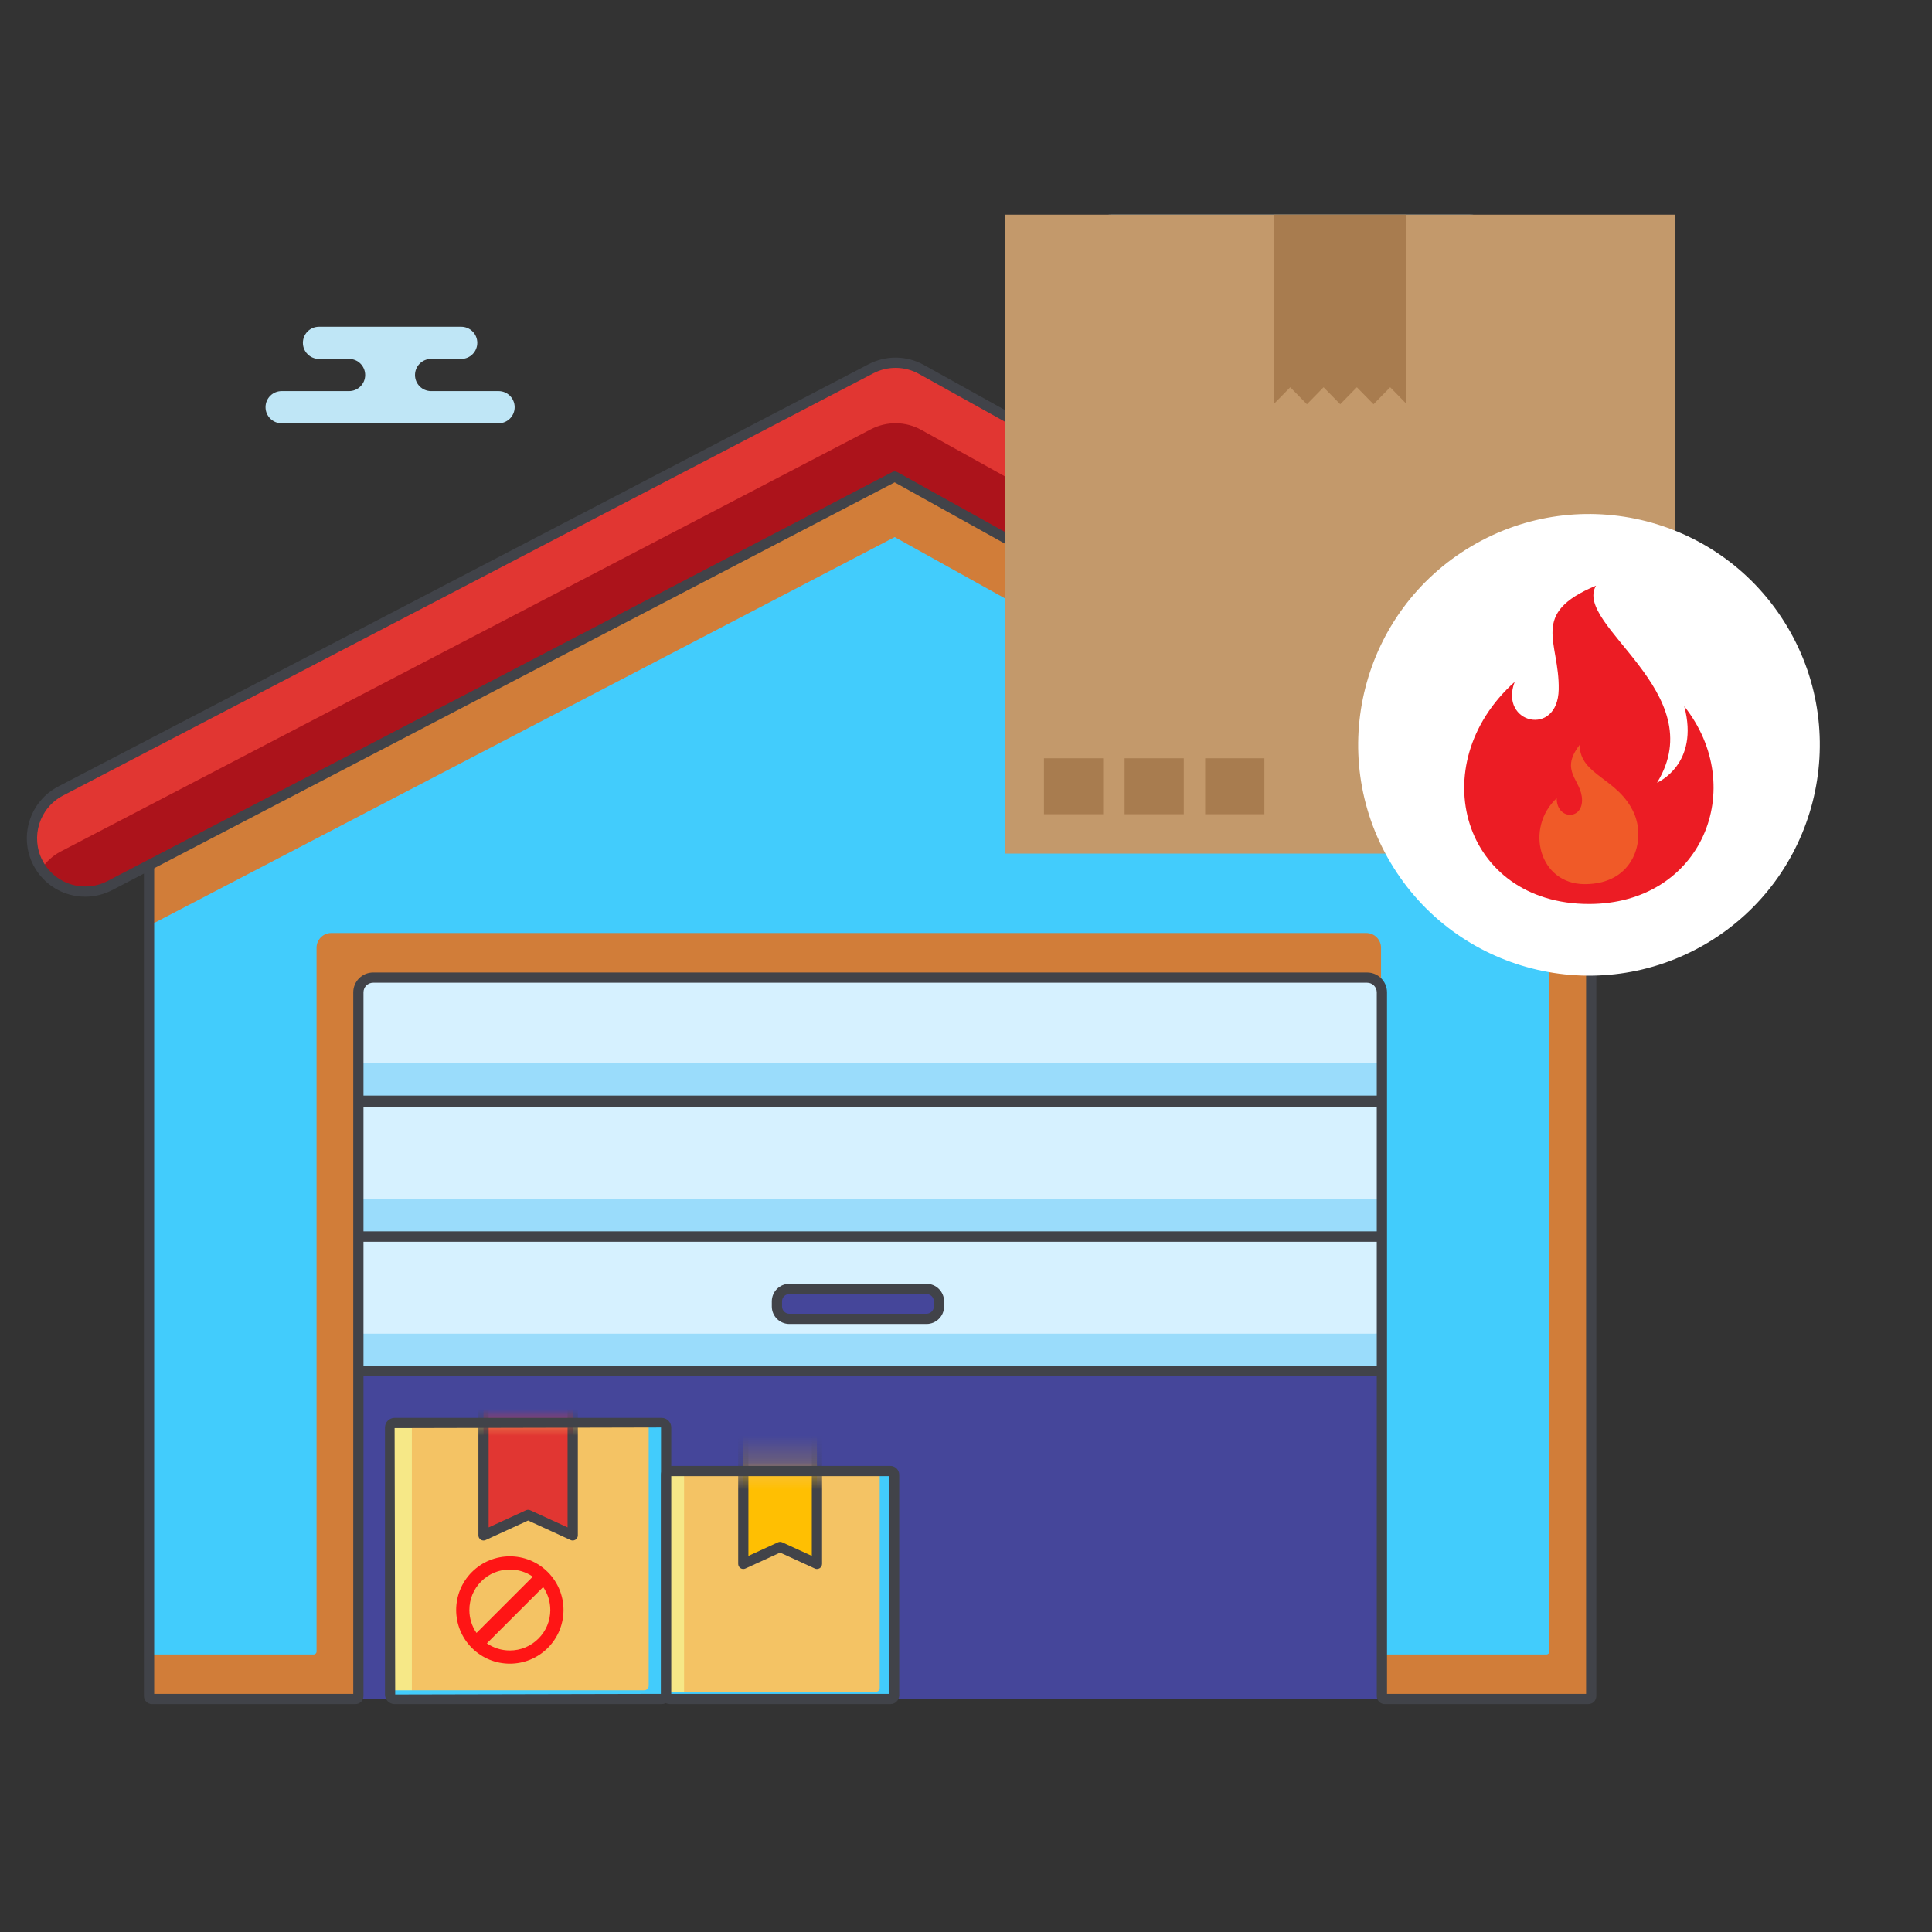
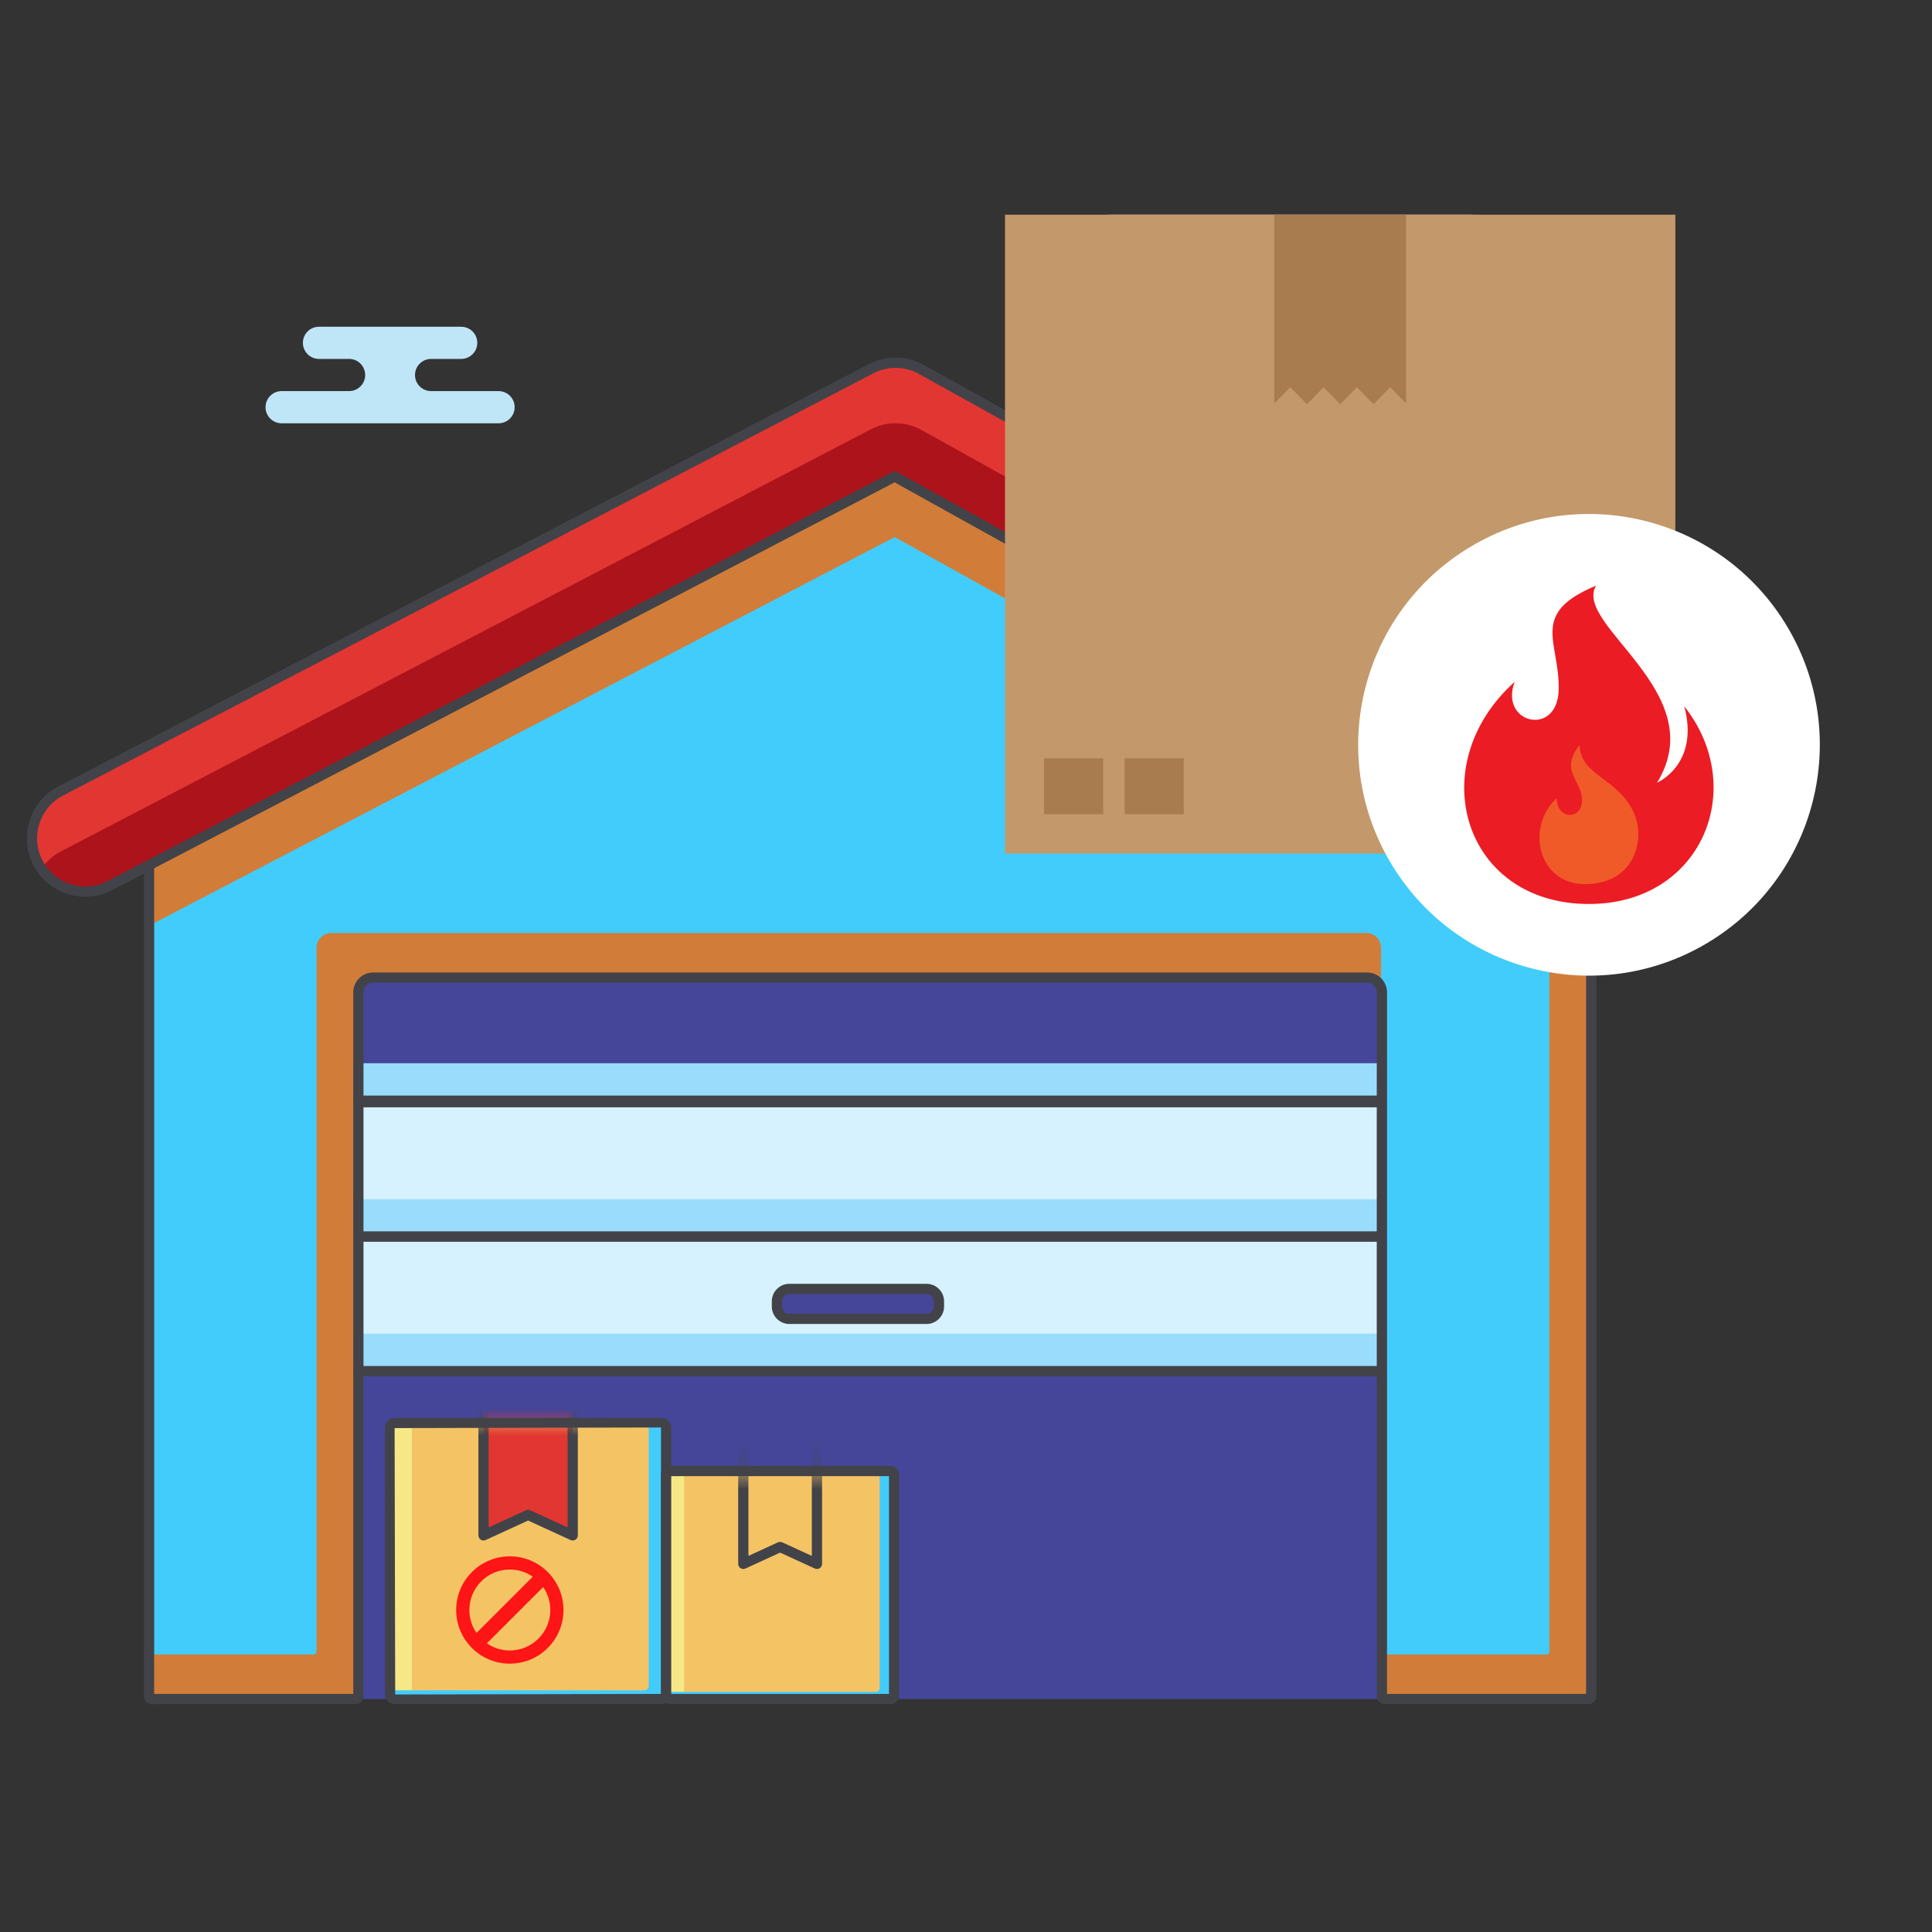
<svg xmlns="http://www.w3.org/2000/svg" width="72" height="72" viewBox="0 0 72 72" fill="none">
  <rect x="0" y="0" width="72" height="72" fill="#333333" stroke="none" />
  <path d="M25.381 22.422C25.381 24.015 26.672 25.306 28.265 25.306H34.057C35.65 25.306 36.941 26.598 36.941 28.191C36.941 29.784 35.65 31.075 34.057 31.075H24.317C22.724 31.075 21.433 32.367 21.433 33.959C21.433 35.553 22.724 36.844 24.317 36.844H49.705C51.298 36.844 52.589 35.553 52.589 33.959C52.589 32.367 51.298 31.075 49.705 31.075H48.625C47.032 31.075 45.74 29.784 45.74 28.191C45.74 26.598 47.032 25.306 48.625 25.306H59.871C61.464 25.306 62.755 24.015 62.755 22.422C62.755 20.829 61.464 19.538 59.871 19.538H54.562C52.969 19.538 51.678 18.247 51.678 16.653C51.678 15.06 52.969 13.769 54.562 13.769H54.73C56.323 13.769 57.615 12.477 57.615 10.884C57.615 9.291 56.323 8 54.73 8H41.479C39.886 8 38.594 9.291 38.594 10.884C38.594 12.477 39.886 13.769 41.479 13.769H44.042C45.635 13.769 46.926 15.06 46.926 16.653C46.926 18.246 45.635 19.538 44.042 19.538H28.266C26.673 19.538 25.381 20.829 25.381 22.422Z" fill="#BFE6F6" />
  <path d="M15.466 13.976C15.466 13.645 15.734 13.376 16.066 13.376H17.187C17.519 13.376 17.787 13.107 17.787 12.776C17.787 12.445 17.519 12.177 17.187 12.177H11.888C11.556 12.177 11.288 12.445 11.288 12.776C11.288 13.107 11.556 13.376 11.888 13.376H13.009C13.341 13.376 13.609 13.645 13.609 13.976C13.609 14.307 13.341 14.575 13.009 14.575H10.495C10.164 14.575 9.896 14.844 9.896 15.175C9.896 15.506 10.164 15.775 10.495 15.775H18.58C18.911 15.775 19.18 15.506 19.18 15.175C19.18 14.844 18.911 14.575 18.58 14.575H16.066C15.734 14.575 15.466 14.307 15.466 13.976Z" fill="#BFE6F6" />
  <path d="M54.268 63.317H10.586V28.241L32.258 17.177L54.268 28.241V63.317Z" fill="#45469A" />
  <path d="M10.586 28.175V31.673L32.836 20.078L54.268 31.994V28.175L32.258 17.177L10.586 28.175Z" fill="#EFA274" />
-   <path d="M52.24 36.007H11.704C11.294 36.007 10.962 35.675 10.962 35.265V31.738C10.962 31.328 11.294 30.996 11.704 30.996H52.241C52.651 30.996 52.983 31.328 52.983 31.738V35.265C52.983 35.675 52.651 36.007 52.24 36.007Z" fill="#D6F1FF" />
  <path d="M52.241 30.996H51.97V33.87C51.97 34.28 51.637 34.613 51.227 34.613H10.962V35.265C10.962 35.675 11.294 36.008 11.705 36.008H52.241C52.651 36.008 52.983 35.676 52.983 35.265V31.739C52.983 31.328 52.651 30.996 52.241 30.996Z" fill="#9ADCFB" />
  <path d="M52.241 36.198H11.705C11.19 36.198 10.771 35.779 10.771 35.265V31.738C10.771 31.224 11.19 30.805 11.705 30.805H52.241C52.756 30.805 53.174 31.224 53.174 31.738V35.265C53.174 35.78 52.756 36.198 52.241 36.198ZM11.705 31.187C11.4 31.187 11.153 31.434 11.153 31.738V35.265C11.153 35.569 11.4 35.817 11.705 35.817H52.241C52.545 35.817 52.793 35.569 52.793 35.265V31.738C52.793 31.434 52.545 31.187 52.241 31.187H11.705Z" fill="#414349" />
-   <path d="M52.24 41.019H11.704C11.294 41.019 10.962 40.687 10.962 40.277V36.75C10.962 36.34 11.294 36.008 11.704 36.008H52.241C52.651 36.008 52.983 36.34 52.983 36.75V40.277C52.983 40.687 52.651 41.019 52.24 41.019Z" fill="#D6F1FF" />
  <path d="M52.241 36.007H51.97V38.881C51.97 39.291 51.637 39.624 51.227 39.624H10.962V40.277C10.962 40.687 11.294 41.019 11.705 41.019H52.241C52.651 41.019 52.983 40.687 52.983 40.277V36.75C52.983 36.34 52.651 36.007 52.241 36.007Z" fill="#9ADCFB" />
  <path d="M52.241 41.21H11.705C11.19 41.21 10.771 40.791 10.771 40.277V36.75C10.771 36.236 11.19 35.817 11.705 35.817H52.241C52.756 35.817 53.174 36.236 53.174 36.75V40.277C53.174 40.791 52.756 41.21 52.241 41.21ZM11.705 36.198C11.4 36.198 11.153 36.445 11.153 36.75V40.276C11.153 40.581 11.4 40.828 11.705 40.828H52.241C52.545 40.828 52.793 40.581 52.793 40.276V36.75C52.793 36.445 52.545 36.198 52.241 36.198H11.705Z" fill="#414349" />
  <path d="M52.24 46.086H11.704C11.294 46.086 10.962 45.754 10.962 45.344V41.817C10.962 41.407 11.294 41.075 11.704 41.075H52.241C52.651 41.075 52.983 41.407 52.983 41.817V45.344C52.983 45.754 52.651 46.086 52.24 46.086Z" fill="#D6F1FF" />
  <path d="M52.241 41.075H51.97V43.949C51.97 44.359 51.637 44.692 51.227 44.692H10.962V45.344C10.962 45.755 11.294 46.087 11.705 46.087H52.241C52.651 46.087 52.983 45.754 52.983 45.344V41.818C52.983 41.407 52.651 41.075 52.241 41.075Z" fill="#9ADCFB" />
  <path d="M52.241 46.277H11.705C11.19 46.277 10.771 45.858 10.771 45.344V41.817C10.771 41.303 11.19 40.884 11.705 40.884H52.241C52.756 40.884 53.174 41.303 53.174 41.817V45.344C53.174 45.859 52.756 46.277 52.241 46.277ZM11.705 41.266C11.4 41.266 11.153 41.513 11.153 41.817V45.344C11.153 45.648 11.4 45.896 11.705 45.896H52.241C52.545 45.896 52.793 45.648 52.793 45.344V41.817C52.793 41.513 52.545 41.266 52.241 41.266H11.705Z" fill="#414349" />
  <path d="M52.24 51.098H11.704C11.294 51.098 10.962 50.766 10.962 50.356V46.829C10.962 46.419 11.294 46.086 11.704 46.086H52.241C52.651 46.086 52.983 46.419 52.983 46.829V50.356C52.983 50.766 52.651 51.098 52.24 51.098Z" fill="#D6F1FF" />
  <path d="M52.241 46.087H51.97V48.961C51.97 49.371 51.637 49.703 51.227 49.703H10.962V50.356C10.962 50.766 11.294 51.099 11.705 51.099H52.241C52.651 51.099 52.983 50.766 52.983 50.356V46.829C52.983 46.419 52.651 46.087 52.241 46.087Z" fill="#9ADCFB" />
  <path d="M52.241 51.289H11.705C11.19 51.289 10.771 50.87 10.771 50.356V46.829C10.771 46.315 11.19 45.896 11.705 45.896H52.241C52.756 45.896 53.174 46.315 53.174 46.829V50.356C53.174 50.87 52.756 51.289 52.241 51.289ZM11.705 46.277C11.4 46.277 11.153 46.524 11.153 46.829V50.355C11.153 50.66 11.4 50.907 11.705 50.907H52.241C52.545 50.907 52.793 50.66 52.793 50.355V46.829C52.793 46.524 52.545 46.277 52.241 46.277H11.705Z" fill="#414349" />
  <path d="M34.529 49.15H29.416C29.16 49.15 28.953 48.943 28.953 48.687V48.497C28.953 48.242 29.16 48.035 29.416 48.035H34.529C34.785 48.035 34.992 48.242 34.992 48.497V48.687C34.992 48.943 34.785 49.15 34.529 49.15Z" fill="#45469A" />
  <path d="M34.529 49.341H29.416C29.056 49.341 28.763 49.048 28.763 48.688V48.498C28.763 48.138 29.056 47.844 29.416 47.844H34.529C34.89 47.844 35.183 48.138 35.183 48.498V48.688C35.183 49.048 34.89 49.341 34.529 49.341ZM29.416 48.226C29.266 48.226 29.144 48.347 29.144 48.498V48.688C29.144 48.838 29.266 48.96 29.416 48.96H34.529C34.679 48.96 34.801 48.838 34.801 48.688V48.498C34.801 48.347 34.679 48.226 34.529 48.226H29.416Z" fill="#414349" />
  <path d="M59.299 30.24L32.813 17.474C32.783 17.46 32.748 17.46 32.717 17.475L5.614 31.09C5.578 31.109 5.555 31.146 5.555 31.187V63.21C5.555 63.269 5.603 63.318 5.663 63.318H13.247C13.307 63.318 13.355 63.27 13.355 63.21V36.982C13.355 36.678 13.601 36.433 13.904 36.433H50.95C51.253 36.433 51.499 36.678 51.499 36.982V63.21C51.499 63.269 51.547 63.318 51.607 63.318H59.191C59.251 63.318 59.299 63.27 59.299 63.21V34.784V30.24Z" fill="#42CCFC" />
  <path d="M32.717 17.475L5.614 31.09C5.578 31.109 5.555 31.146 5.555 31.187V34.497L33.343 20.015L59.299 34.446V30.241L32.812 17.475C32.783 17.46 32.748 17.46 32.717 17.475Z" fill="#D17D39" />
  <path d="M51.467 35.32C51.467 35.017 51.221 34.771 50.918 34.771H12.346C12.043 34.771 11.797 35.017 11.797 35.32V61.549C11.797 61.608 11.749 61.657 11.689 61.657H5.555V63.209C5.555 63.269 5.603 63.317 5.663 63.317H13.247C13.307 63.317 13.355 63.269 13.355 63.209V36.981C13.355 36.678 13.601 36.432 13.904 36.432H51.467V35.32H51.467Z" fill="#D17D39" />
  <path d="M57.741 29.489V33.123V61.549C57.741 61.608 57.693 61.657 57.633 61.657H51.499V63.209C51.499 63.269 51.547 63.317 51.607 63.317H59.191C59.251 63.317 59.3 63.269 59.3 63.209V34.784V30.24L57.741 29.489Z" fill="#D17D39" />
  <path d="M59.191 63.508H51.607C51.442 63.508 51.308 63.374 51.308 63.209V36.981C51.308 36.784 51.148 36.623 50.95 36.623H13.904C13.707 36.623 13.546 36.784 13.546 36.981V63.209C13.546 63.374 13.412 63.508 13.248 63.508H5.663C5.498 63.508 5.364 63.374 5.364 63.209V31.187C5.364 31.073 5.427 30.971 5.529 30.92L32.632 17.305C32.716 17.263 32.812 17.263 32.895 17.303L59.382 30.069C59.448 30.101 59.49 30.167 59.49 30.241V63.21C59.49 63.374 59.356 63.508 59.191 63.508ZM51.69 63.127H59.109V30.36L32.767 17.664L5.746 31.238V63.127H13.165V36.982C13.165 36.574 13.497 36.242 13.904 36.242H50.95C51.358 36.242 51.69 36.574 51.69 36.982V63.127Z" fill="#414349" />
  <path d="M3.177 33.227C2.461 33.227 1.769 32.838 1.415 32.159C0.908 31.186 1.285 29.987 2.258 29.48L32.456 13.743C33.049 13.435 33.756 13.444 34.339 13.769L62.643 29.506C63.602 30.039 63.947 31.248 63.414 32.206C62.881 33.165 61.672 33.51 60.713 32.977L33.343 17.759L4.093 33.002C3.8 33.155 3.486 33.227 3.177 33.227Z" fill="#E13632" />
  <path d="M3.177 33.228C3.486 33.228 3.8 33.156 4.093 33.002L33.343 17.759L60.713 32.977C61.613 33.478 62.727 33.196 63.302 32.367C63.135 32.125 62.917 31.913 62.643 31.761L34.339 16.024C33.756 15.699 33.048 15.69 32.456 15.998L2.258 31.736C1.959 31.891 1.725 32.116 1.547 32.376C1.925 32.92 2.541 33.228 3.177 33.228Z" fill="#AC131B" />
  <path d="M61.675 33.419C61.31 33.419 60.949 33.326 60.62 33.143L33.341 17.976L4.182 33.172C3.872 33.333 3.524 33.418 3.178 33.418C2.362 33.418 1.622 32.97 1.246 32.248C0.692 31.183 1.106 29.866 2.17 29.311L32.369 13.574C33.021 13.235 33.792 13.245 34.432 13.602L62.736 29.34C63.244 29.621 63.612 30.085 63.772 30.644C63.931 31.203 63.863 31.791 63.581 32.299C63.298 32.807 62.835 33.175 62.276 33.335C62.077 33.391 61.876 33.419 61.675 33.419ZM33.344 17.569C33.376 17.569 33.408 17.577 33.437 17.593L60.806 32.81C61.225 33.043 61.71 33.099 62.171 32.968C62.632 32.836 63.014 32.533 63.247 32.114C63.48 31.694 63.536 31.21 63.405 30.749C63.273 30.288 62.97 29.906 62.551 29.673L34.247 13.935C33.719 13.642 33.082 13.633 32.545 13.913L2.346 29.65C1.469 30.107 1.127 31.194 1.584 32.071C1.895 32.667 2.505 33.037 3.178 33.037C3.468 33.037 3.747 32.968 4.006 32.834L33.256 17.591C33.283 17.576 33.314 17.569 33.344 17.569Z" fill="#414349" />
  <path d="M24.656 63.317H14.705C14.613 63.317 14.537 63.242 14.537 63.149V53.198C14.537 53.105 14.612 53.03 14.705 53.03H24.656C24.749 53.03 24.824 53.105 24.824 53.198V63.149C24.824 63.242 24.749 63.317 24.656 63.317Z" fill="#F4C364" />
  <path d="M15.349 63.149V53.198C15.349 53.105 15.424 53.03 15.517 53.03H14.705C14.612 53.03 14.537 53.105 14.537 53.198V63.149C14.537 63.242 14.612 63.317 14.705 63.317H15.517C15.424 63.317 15.349 63.242 15.349 63.149Z" fill="#F6E887" />
  <path d="M24.656 53.03H24.175V62.824C24.175 62.917 24.1 62.993 24.007 62.993H14.537V63.149C14.537 63.242 14.612 63.317 14.705 63.317H24.656C24.749 63.317 24.824 63.242 24.824 63.149V53.198C24.824 53.105 24.749 53.03 24.656 53.03Z" fill="#42CCFC" />
  <mask id="mask0_352_1256" style="mask-type:luminance" maskUnits="userSpaceOnUse" x="14" y="53" width="11" height="11">
    <path d="M24.656 63.317H14.705C14.613 63.317 14.537 63.242 14.537 63.149V53.198C14.537 53.105 14.612 53.03 14.705 53.03H24.656C24.749 53.03 24.824 53.105 24.824 53.198V63.149C24.824 63.242 24.749 63.317 24.656 63.317Z" fill="white" />
  </mask>
  <g mask="url(#mask0_352_1256)">
    <path d="M21.342 57.219V46.133C21.342 46.094 21.311 46.063 21.272 46.063H18.088C18.05 46.063 18.019 46.094 18.019 46.133V57.219L19.68 56.456L21.342 57.219Z" fill="#E13632" />
  </g>
  <mask id="mask1_352_1256" style="mask-type:luminance" maskUnits="userSpaceOnUse" x="14" y="53" width="11" height="11">
    <path d="M24.656 63.317H14.705C14.613 63.317 14.537 63.242 14.537 63.149V53.198C14.537 53.105 14.612 53.03 14.705 53.03H24.656C24.749 53.03 24.824 53.105 24.824 53.198V63.149C24.824 63.242 24.749 63.317 24.656 63.317Z" fill="white" />
  </mask>
  <g mask="url(#mask1_352_1256)">
    <path d="M21.343 57.41C21.315 57.41 21.288 57.404 21.263 57.392L19.681 56.666L18.099 57.392C18.04 57.42 17.971 57.415 17.917 57.38C17.862 57.345 17.829 57.284 17.829 57.219V46.133C17.829 45.989 17.946 45.872 18.09 45.872H21.273C21.417 45.872 21.534 45.989 21.534 46.133V57.219C21.534 57.284 21.501 57.345 21.446 57.38C21.415 57.4 21.379 57.41 21.343 57.41ZM19.681 56.266C19.708 56.266 19.736 56.272 19.761 56.283L21.152 56.922V46.254H18.21V56.922L19.601 56.283C19.627 56.271 19.654 56.266 19.681 56.266Z" fill="#414349" />
  </g>
  <path d="M24.657 63.508H14.706C14.508 63.508 14.347 63.347 14.347 63.149V53.198C14.347 53 14.508 52.84 14.706 52.84H24.657C24.855 52.84 25.015 53.001 25.015 53.198V63.149C25.015 63.347 24.855 63.508 24.657 63.508ZM24.634 53.198L14.706 53.221L14.728 63.149L24.634 63.127V53.198Z" fill="#414349" />
  <path d="M33.181 63.317H24.963C24.886 63.317 24.824 63.255 24.824 63.179V54.96C24.824 54.884 24.886 54.822 24.963 54.822H33.181C33.258 54.822 33.32 54.884 33.32 54.96V63.179C33.32 63.255 33.258 63.317 33.181 63.317Z" fill="#F4C364" />
  <path d="M25.494 63.179V54.96C25.494 54.884 25.557 54.822 25.633 54.822H24.963C24.886 54.822 24.824 54.884 24.824 54.96V63.179C24.824 63.255 24.886 63.317 24.963 63.317H25.633C25.557 63.317 25.494 63.255 25.494 63.179Z" fill="#F6E887" />
  <path d="M33.181 54.822H32.784V62.91C32.784 62.987 32.722 63.049 32.645 63.049H24.824V63.179C24.824 63.255 24.886 63.317 24.963 63.317H33.181C33.258 63.317 33.32 63.255 33.32 63.179V54.96C33.32 54.884 33.258 54.822 33.181 54.822Z" fill="#42CCFC" />
  <mask id="mask2_352_1256" style="mask-type:luminance" maskUnits="userSpaceOnUse" x="24" y="54" width="10" height="10">
-     <path d="M33.181 63.317H24.963C24.886 63.317 24.824 63.255 24.824 63.179V54.96C24.824 54.884 24.886 54.822 24.963 54.822H33.181C33.258 54.822 33.32 54.884 33.32 54.96V63.179C33.32 63.255 33.258 63.317 33.181 63.317Z" fill="white" />
-   </mask>
+     </mask>
  <g mask="url(#mask2_352_1256)">
    <path d="M30.445 58.281V49.125C30.445 49.094 30.419 49.068 30.387 49.068H27.758C27.726 49.068 27.7 49.094 27.7 49.125V58.281L29.072 57.651L30.445 58.281Z" fill="#FFBF02" />
  </g>
  <mask id="mask3_352_1256" style="mask-type:luminance" maskUnits="userSpaceOnUse" x="24" y="54" width="10" height="10">
    <path d="M33.181 63.317H24.963C24.886 63.317 24.824 63.255 24.824 63.179V54.96C24.824 54.884 24.886 54.822 24.963 54.822H33.181C33.258 54.822 33.32 54.884 33.32 54.96V63.179C33.32 63.255 33.258 63.317 33.181 63.317Z" fill="white" />
  </mask>
  <g mask="url(#mask3_352_1256)">
    <path d="M30.445 58.472C30.418 58.472 30.391 58.466 30.366 58.454L29.073 57.861L27.78 58.454C27.721 58.482 27.652 58.477 27.598 58.442C27.543 58.407 27.51 58.346 27.51 58.281V49.125C27.51 48.989 27.621 48.877 27.758 48.877H30.388C30.525 48.877 30.636 48.989 30.636 49.125V58.281C30.636 58.346 30.603 58.407 30.548 58.442C30.517 58.462 30.481 58.472 30.445 58.472ZM29.073 57.461C29.1 57.461 29.127 57.467 29.152 57.478L30.254 57.984V49.259H27.891V57.984L28.993 57.478C29.018 57.466 29.045 57.461 29.073 57.461Z" fill="#414349" />
  </g>
  <path d="M33.182 63.508H24.963C24.782 63.508 24.634 63.36 24.634 63.178V54.96C24.634 54.778 24.782 54.631 24.963 54.631H33.182C33.364 54.631 33.511 54.779 33.511 54.96V63.178C33.511 63.361 33.364 63.508 33.182 63.508ZM25.015 63.127H33.13V55.012H25.015V63.127Z" fill="#414349" />
  <path d="M62.435 8H37.454V31.811H62.435V8Z" fill="#C3996B" />
  <path d="M49.326 14.432L49.946 15.065L50.567 14.432L51.187 15.065L51.808 14.432L52.401 15.038V8H47.488V15.039L48.084 14.432L48.705 15.065L49.326 14.432Z" fill="#A87C4F" />
-   <path d="M47.12 28.259H44.913V30.344H47.12V28.259Z" fill="#A87C4F" />
  <path d="M44.117 28.259H41.91V30.344H44.117V28.259Z" fill="#A87C4F" />
  <path d="M41.112 28.259H38.905V30.344H41.112V28.259Z" fill="#A87C4F" />
  <path d="M63.605 35.155C67.691 32.731 69.038 27.454 66.615 23.369C64.191 19.283 58.915 17.936 54.829 20.36C50.744 22.783 49.396 28.06 51.82 32.145C54.243 36.231 59.52 37.578 63.605 35.155Z" fill="white" />
  <path d="M59.216 33.689C54.513 33.689 52.996 28.508 56.447 25.412C55.86 26.966 58.052 27.487 58.088 25.696C58.124 23.906 56.979 22.866 59.479 21.826C58.613 23.294 63.827 25.803 61.753 29.169C61.753 29.169 63.349 28.49 62.767 26.32C65.176 29.36 63.43 33.689 59.216 33.689Z" fill="#EC1C24" />
  <path d="M59.06 32.95C57.355 32.95 56.82 30.863 58.013 29.746C58.013 30.547 58.958 30.572 58.958 29.823C58.958 29.052 58.093 28.767 58.87 27.757C58.87 28.905 60.298 28.979 60.889 30.293C61.346 31.306 60.902 32.95 59.06 32.95Z" fill="#F05A28" />
  <path d="M20.414 58.586C19.633 57.805 18.367 57.805 17.586 58.586C16.805 59.367 16.805 60.633 17.586 61.414C18.367 62.195 19.633 62.195 20.414 61.414C21.195 60.633 21.195 59.367 20.414 58.586ZM17.934 58.934C18.219 58.649 18.597 58.492 19 58.492C19.31 58.492 19.605 58.585 19.855 58.758L17.758 60.855C17.585 60.605 17.492 60.31 17.492 60C17.492 59.597 17.649 59.219 17.934 58.934ZM19 61.508C18.69 61.508 18.395 61.415 18.145 61.242L20.242 59.145C20.415 59.395 20.508 59.69 20.508 60C20.508 60.403 20.351 60.781 20.066 61.066C19.781 61.351 19.403 61.508 19 61.508Z" fill="#FF1515" />
</svg>